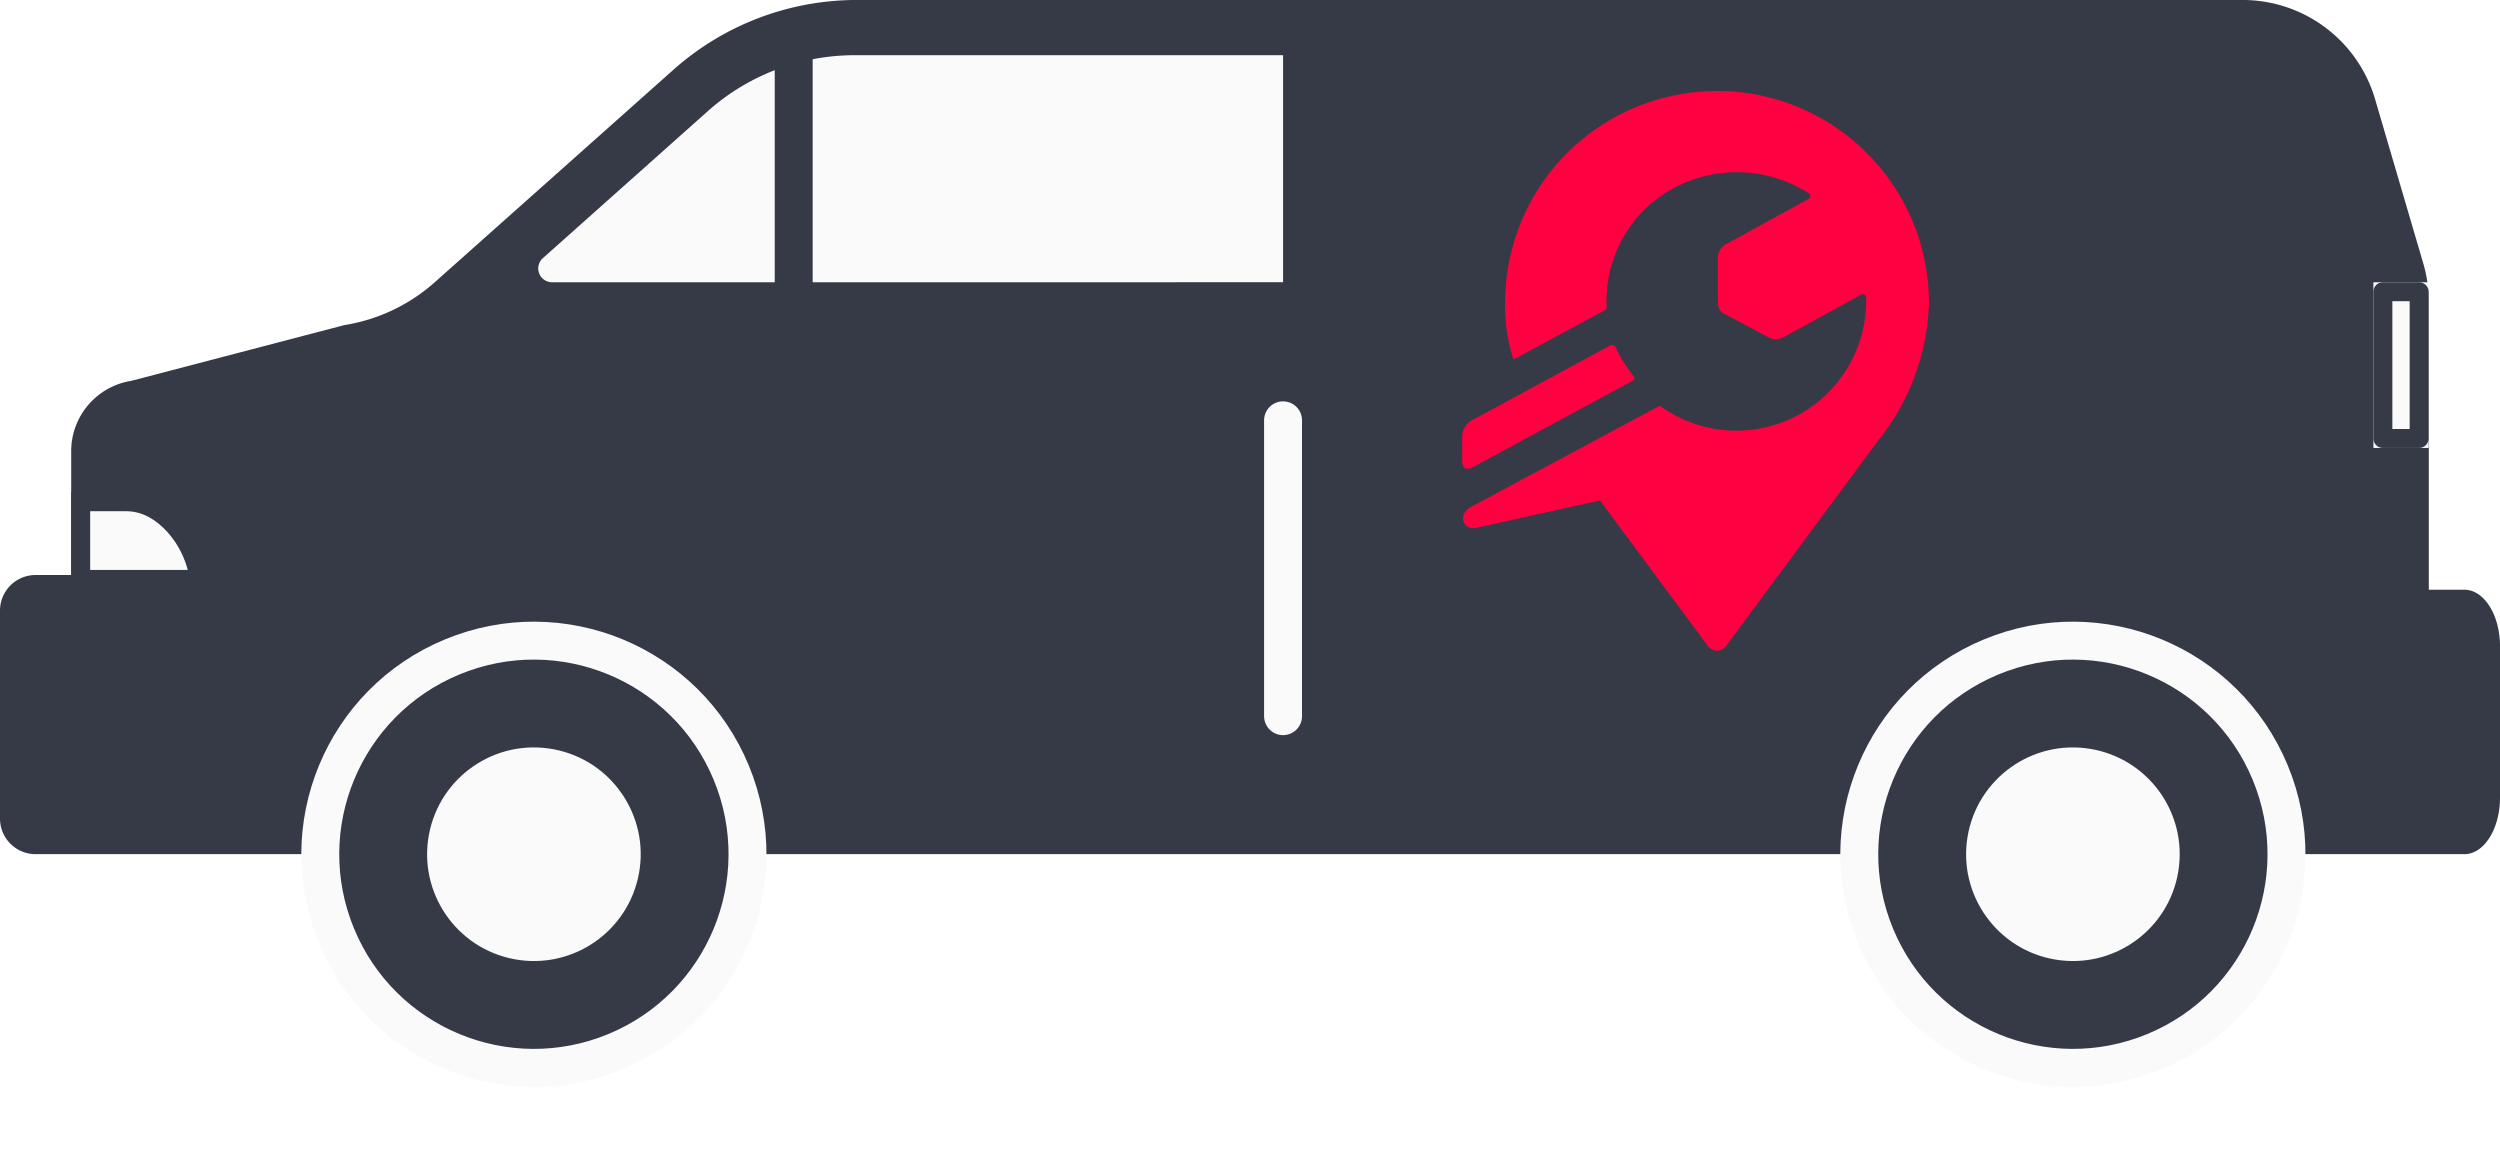
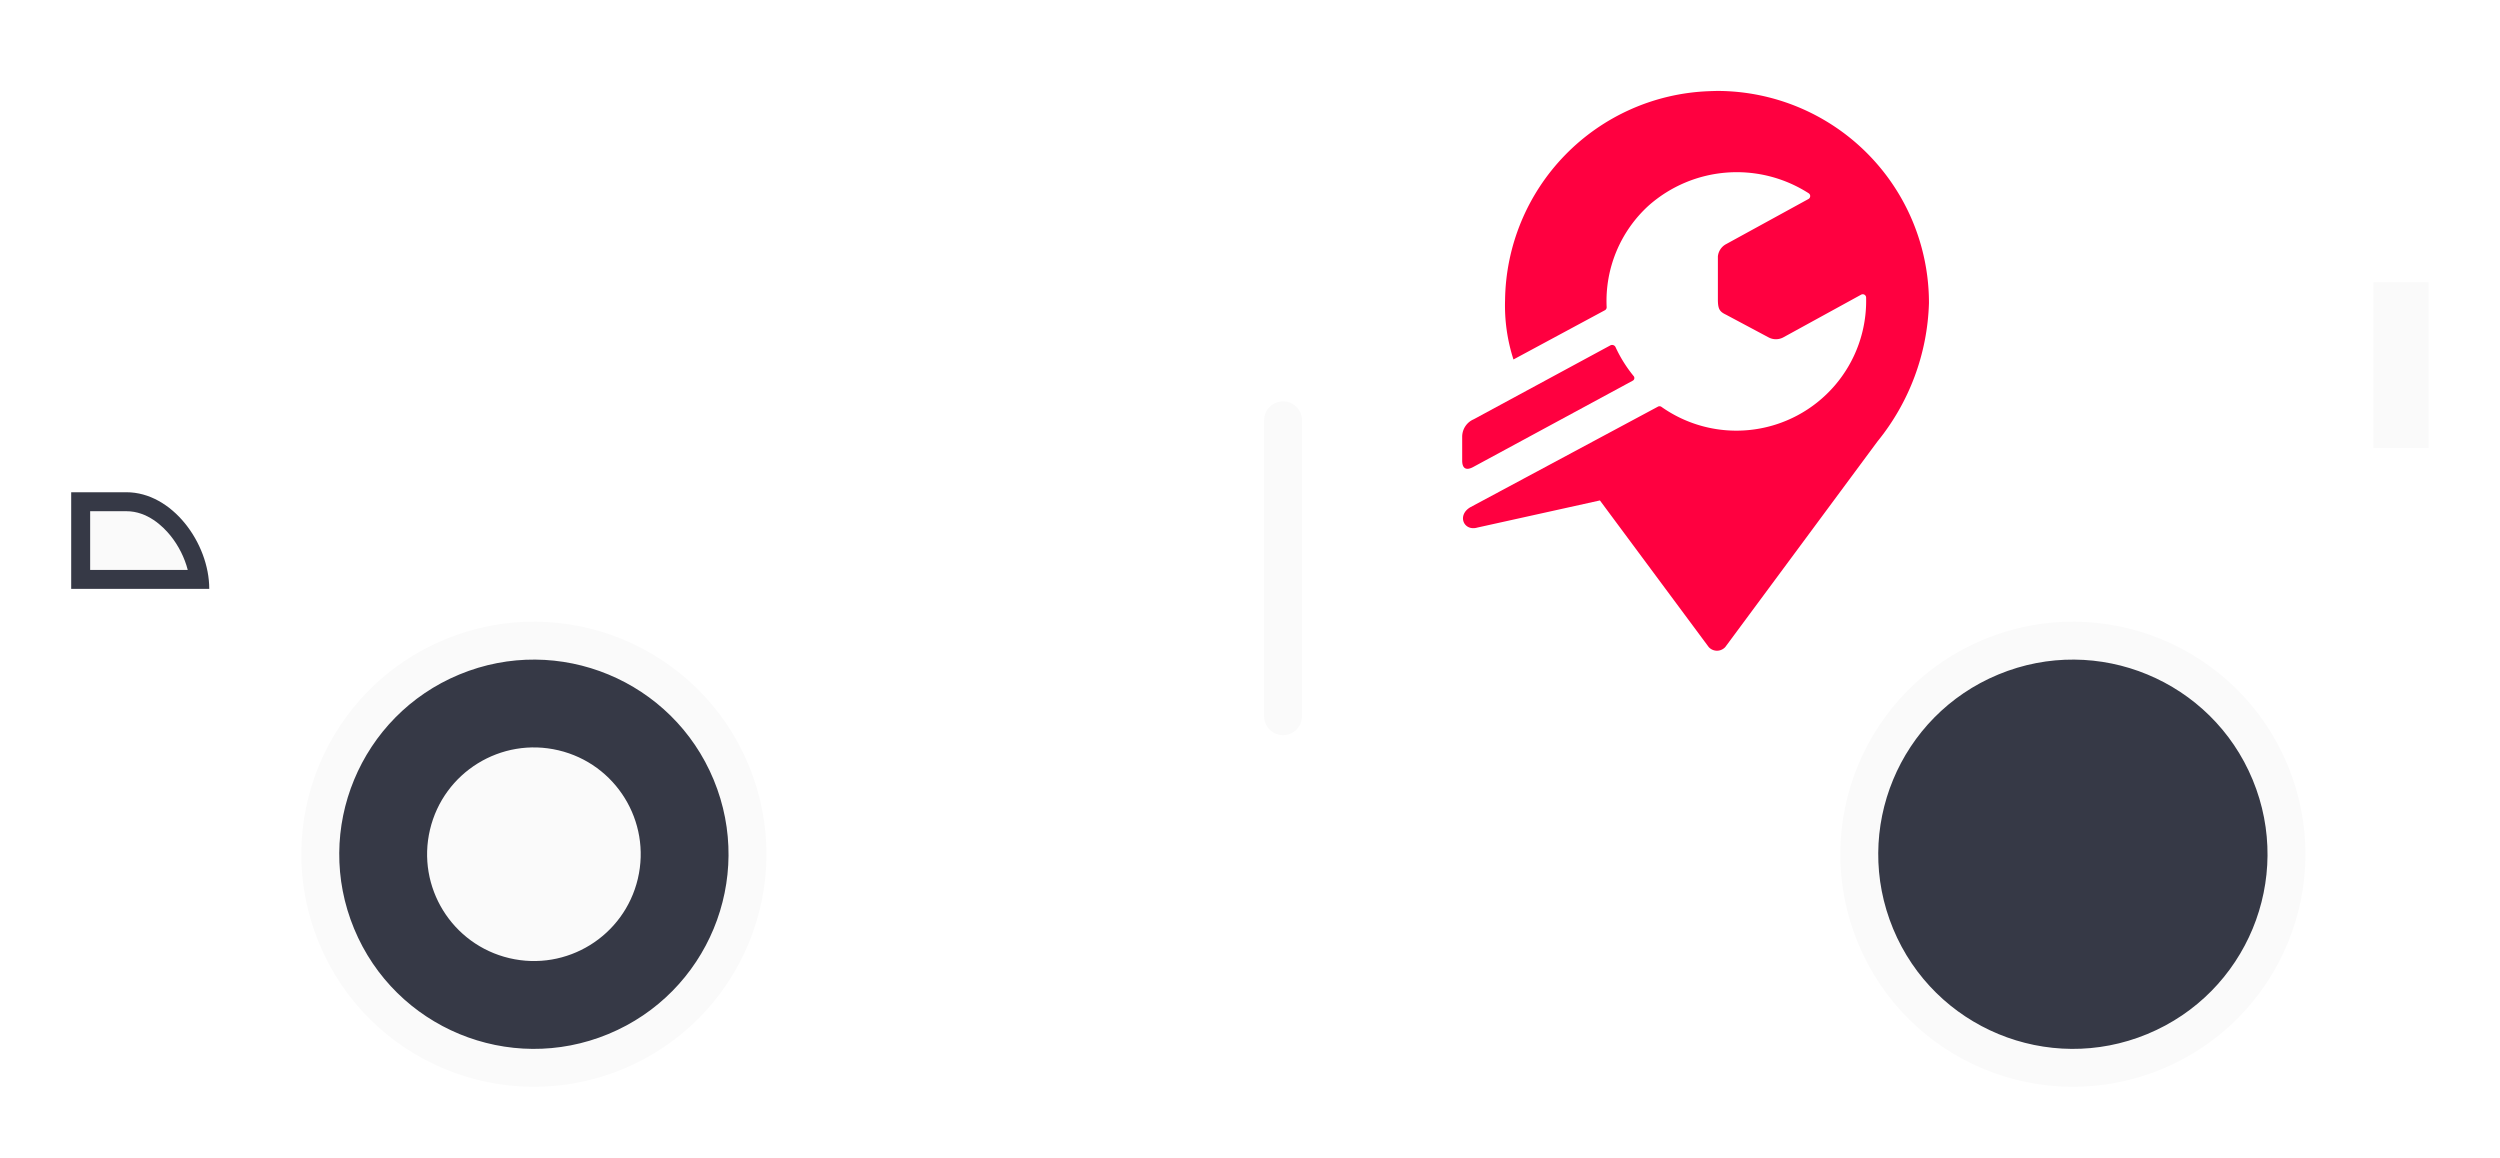
<svg xmlns="http://www.w3.org/2000/svg" width="131.825" height="61.064" viewBox="0 0 131.825 61.064">
  <defs>
    <style>.a,.h,.k{fill:#363946;}.b,.g,.l{fill:none;}.b{stroke:#263238;}.b,.c,.e,.f,.g,.h{stroke-linecap:round;stroke-linejoin:round;}.b,.c,.g,.h{stroke-width:2px;}.c{fill:#37474f;}.c,.h{stroke:#fafafa;}.d,.e,.f{fill:#fafafa;}.f,.g{stroke:#363946;}.i{fill:#ff0040;}.j,.k{stroke:none;}</style>
  </defs>
  <g transform="translate(-831.003 -531.321)">
    <g transform="translate(831.003 531.321)">
-       <path class="a" d="M437.971,233.376h-1.877V218.209a7.267,7.267,0,0,0-.295-2.05l-2.538-8.65a7.279,7.279,0,0,0-6.985-5.23H353.206a14.557,14.557,0,0,0-9.681,3.685l-12.579,11.2a9.379,9.379,0,0,1-4.768,2.259l-11.236,2.94a3.754,3.754,0,0,0-3.165,3.708V232.6H309.9a1.877,1.877,0,0,0-1.877,1.877v10.966a1.877,1.877,0,0,0,1.877,1.877H437.971c1.037,0,1.877-1.336,1.877-2.984v-7.98C439.848,234.712,439.008,233.376,437.971,233.376Z" transform="translate(-308.023 -202.28)" />
      <path class="b" d="M423.007,264.156" transform="translate(-339.302 -219.112)" />
      <line class="c" y2="15.601" transform="translate(67.655 22.163)" />
      <g transform="translate(28.38 2.912)">
-         <path class="d" d="M347.737,218.251a.728.728,0,0,1-.485-1.271l8.7-7.753a11.639,11.639,0,0,1,7.745-2.948h22.587v11.971Z" transform="translate(-347.007 -206.28)" />
-       </g>
+         </g>
      <g class="e" transform="translate(-309.426 -211.979)">
        <path class="j" d="M 319.929 242.531 L 313.68 242.531 L 313.68 238.435 L 316.092 238.435 C 317.068 238.435 318.027 238.953 318.792 239.894 C 319.41 240.654 319.818 241.61 319.929 242.531 Z" />
        <path class="k" d="M 319.326 242.031 C 319.159 241.384 318.839 240.744 318.404 240.209 C 318.017 239.733 317.203 238.935 316.092 238.935 L 314.18 238.935 L 314.18 242.031 L 319.326 242.031 M 320.46 243.031 L 313.18 243.031 L 313.18 237.935 L 316.092 237.935 C 318.504 237.935 320.46 240.619 320.46 243.031 Z" />
      </g>
      <g class="f" transform="translate(125.149 14.884)">
        <rect class="j" width="2.912" height="8.736" />
-         <rect class="l" x="0.5" y="0.5" width="1.912" height="7.736" />
      </g>
-       <line class="g" y2="11.971" transform="translate(41.852 2.912)" />
      <ellipse class="h" cx="11.261" cy="11.261" rx="11.261" ry="11.261" transform="translate(13.439 38.95) rotate(-22.5)" />
      <ellipse class="d" cx="5.631" cy="5.631" rx="5.631" ry="5.631" transform="translate(21.379 49.23) rotate(-76.718)" />
      <ellipse class="h" cx="11.261" cy="11.261" rx="11.261" ry="11.261" transform="translate(94.59 38.95) rotate(-22.5)" />
-       <ellipse class="d" cx="5.631" cy="5.631" rx="5.631" ry="5.631" transform="translate(102.844 49.7) rotate(-80.783)" />
    </g>
    <g transform="translate(908.104 536.122)">
      <path class="i" d="M982.828,6352.482a11.166,11.166,0,0,0-10.733,11.024,9.247,9.247,0,0,0,.443,3.122l4.828-2.6a.177.177,0,0,0,.086-.153,6.8,6.8,0,0,1,2.228-5.374,7.016,7.016,0,0,1,8.432-.632.176.176,0,0,1,.039.246.168.168,0,0,1-.059.052l-4.353,2.385a.824.824,0,0,0-.422.639v2.268c0,.508.088.646.432.809l2.235,1.192a.821.821,0,0,0,.787,0l4.1-2.249a.177.177,0,0,1,.24.068.171.171,0,0,1,.022.075,6.844,6.844,0,0,1-10.8,5.767.177.177,0,0,0-.186,0l-9.886,5.3c-.715.425-.341,1.278.372,1.071l6.464-1.431,5.736,7.73a.587.587,0,0,0,.829.044c.016-.014.03-.029.045-.044l8.023-10.838a12.13,12.13,0,0,0,2.717-7.3,11.176,11.176,0,0,0-11.168-11.185Q983.05,6352.473,982.828,6352.482Z" transform="translate(-969.834 -6352.474)" />
      <path class="i" d="M969.813,6379.347c0,.422.212.536.572.344l8.42-4.556a.157.157,0,0,0,.07-.211.128.128,0,0,0-.017-.027,7.1,7.1,0,0,1-.954-1.522.2.2,0,0,0-.256-.112l-.019.008-7.21,3.9a1,1,0,0,0-.606.913Z" transform="translate(-969.813 -6359.862)" />
    </g>
  </g>
</svg>